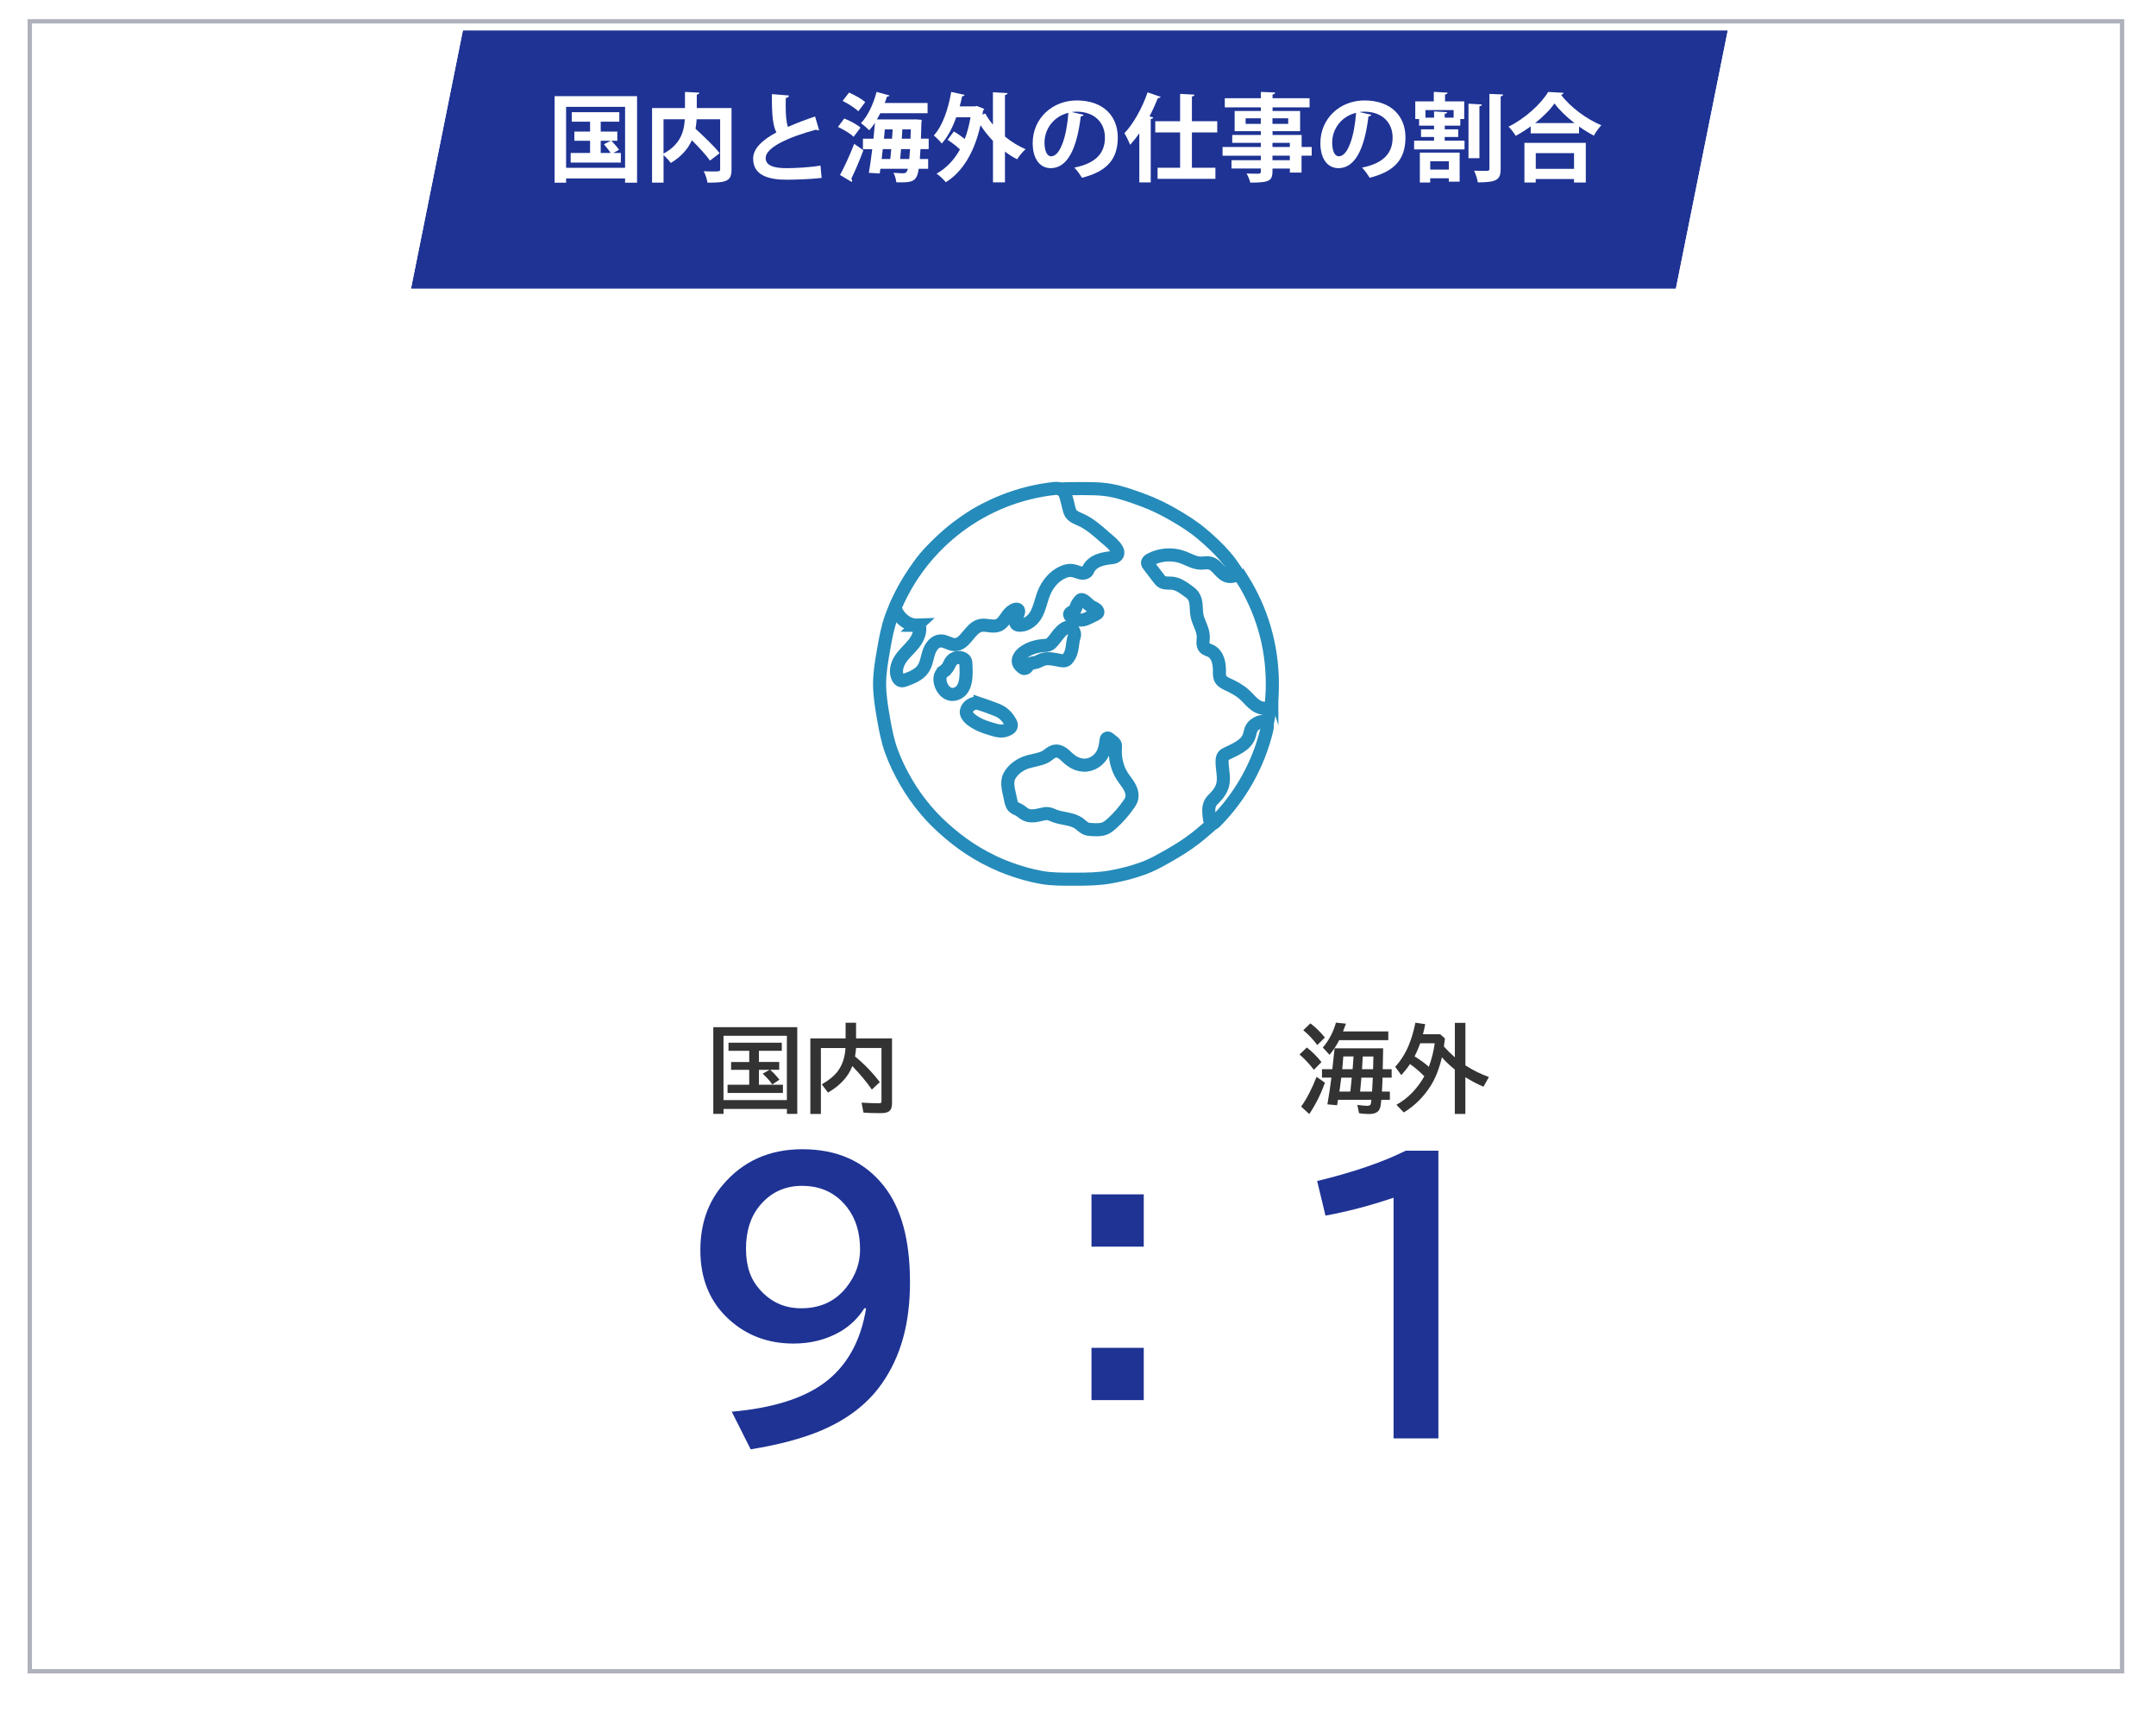
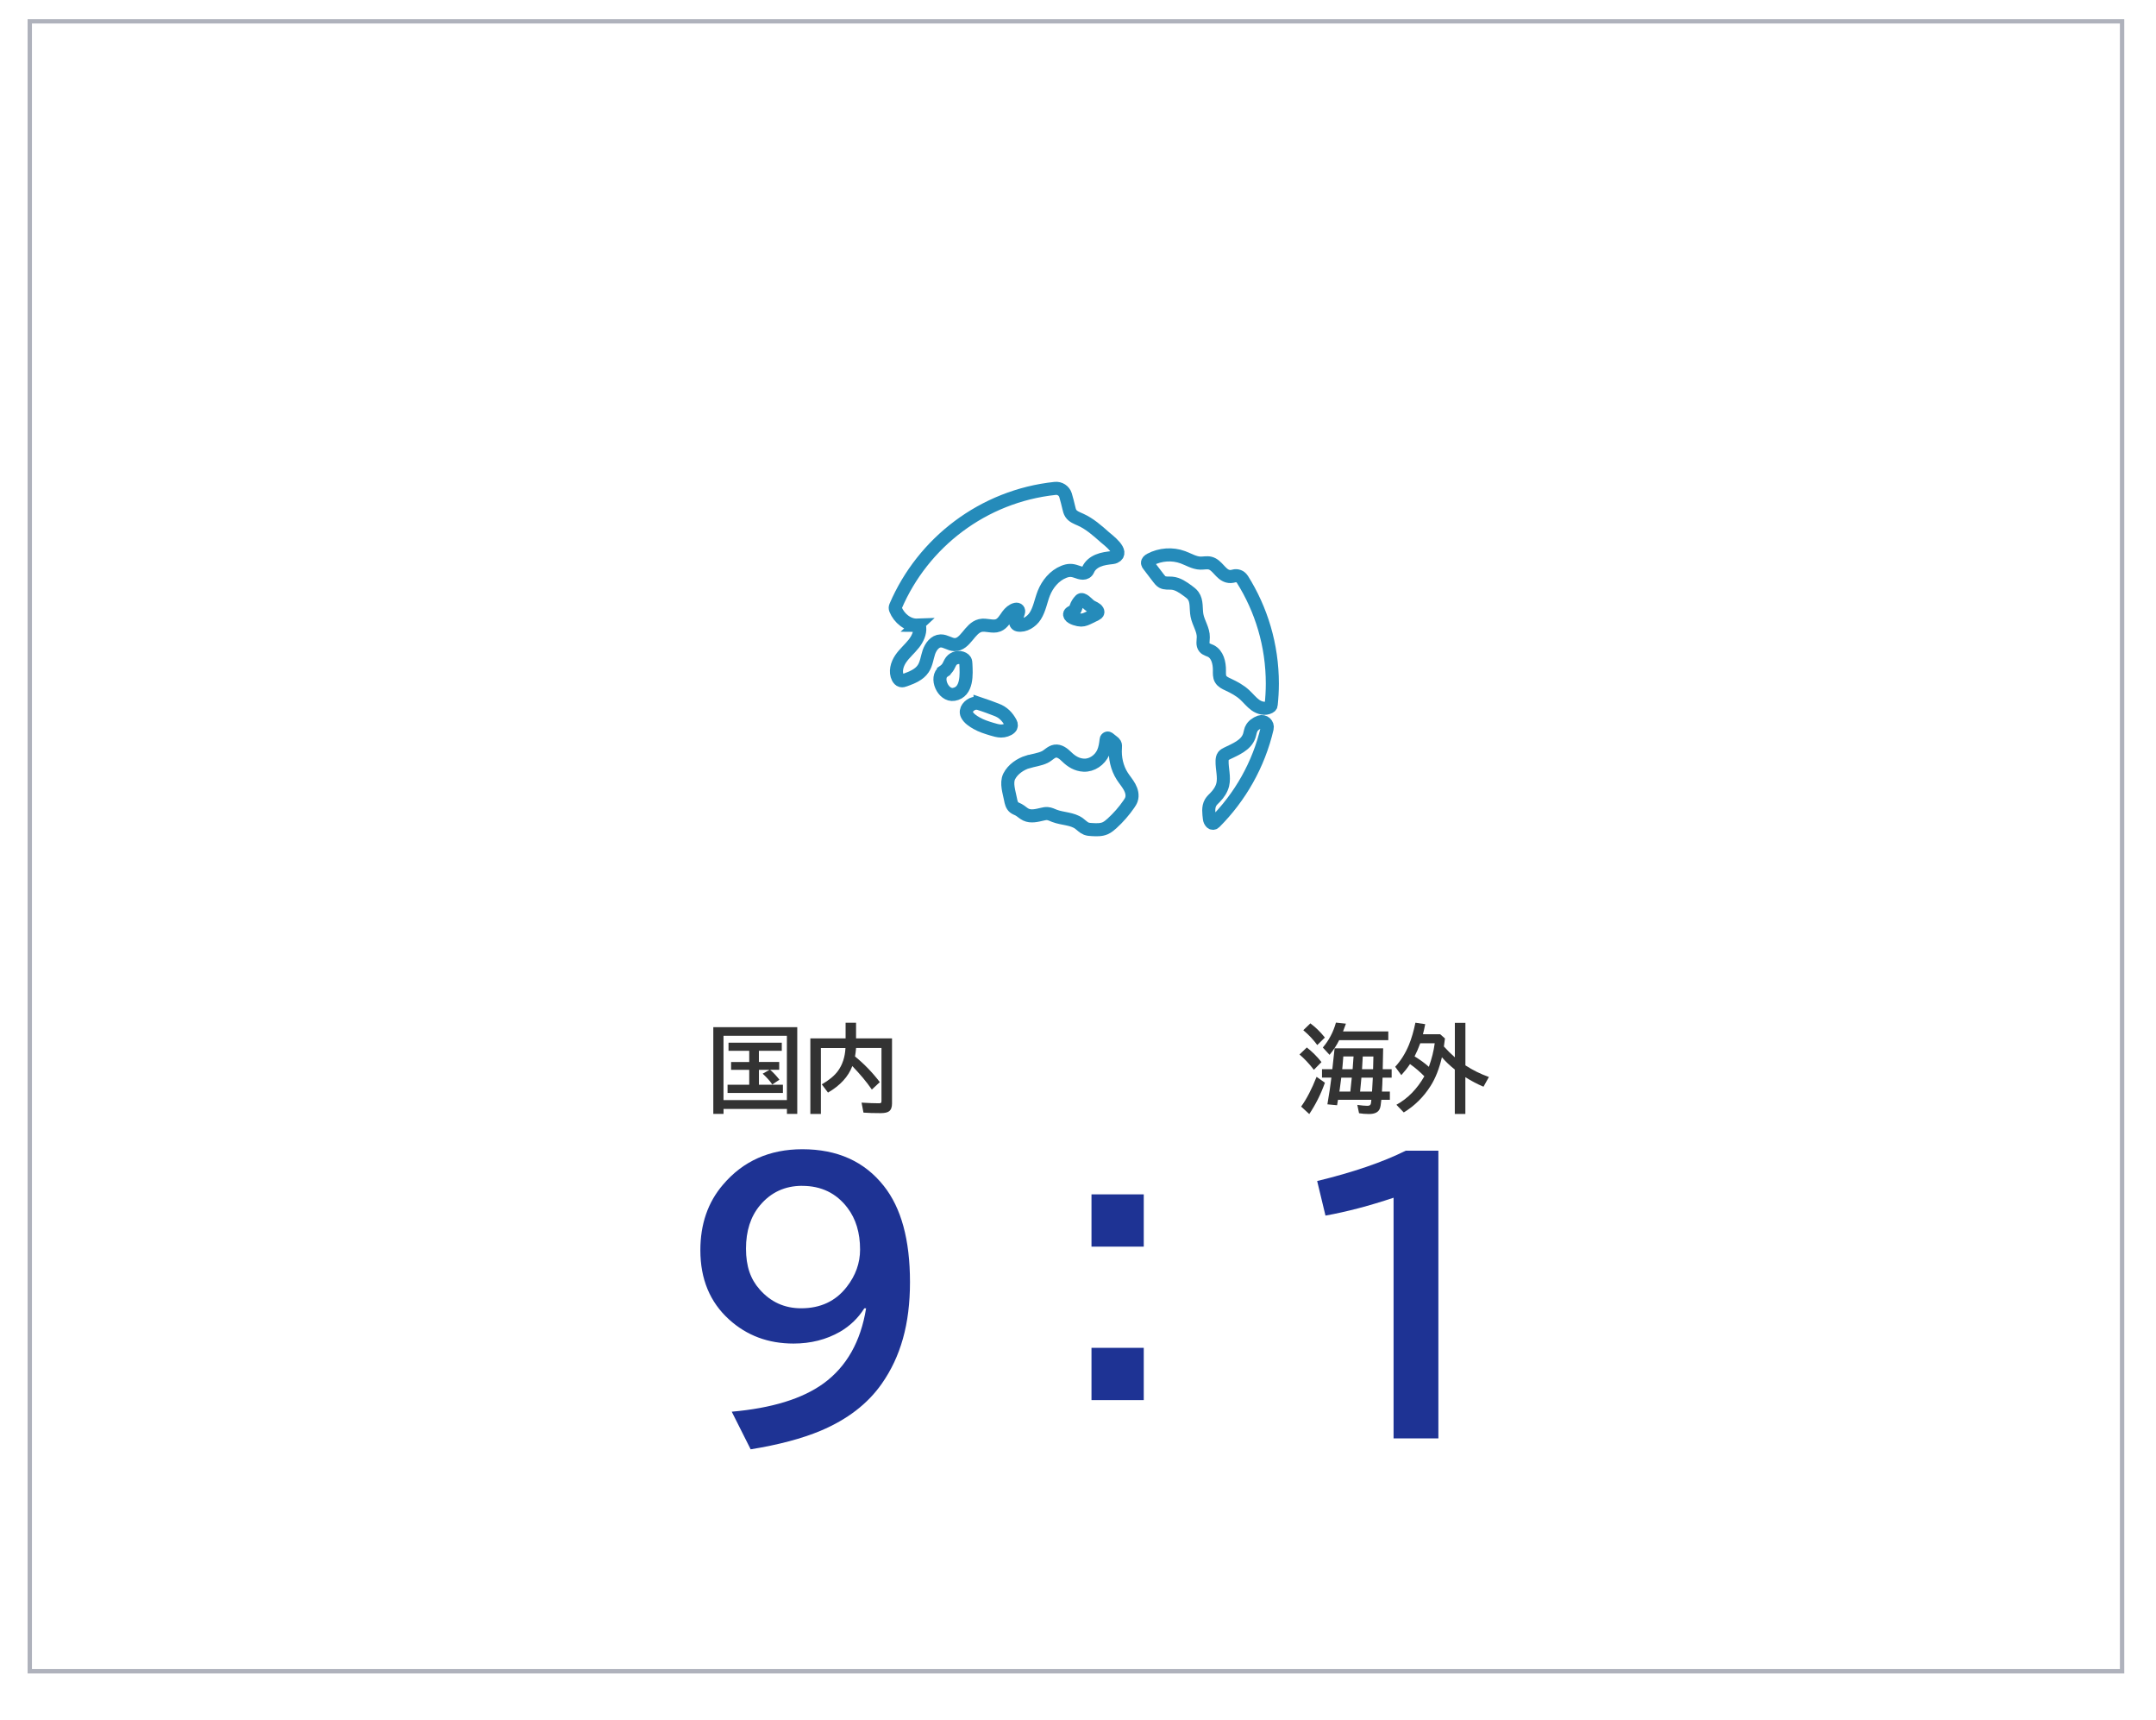
<svg xmlns="http://www.w3.org/2000/svg" id="_レイヤー_2" data-name="レイヤー 2" viewBox="0 0 494.61 394.43">
  <defs>
    <style>
      .cls-1, .cls-2 {
        fill: #fff;
      }

      .cls-3 {
        filter: url(#drop-shadow-1);
      }

      .cls-3, .cls-4 {
        fill: #1e3394;
      }

      .cls-2 {
        stroke: #258bba;
        stroke-width: 3px;
      }

      .cls-2, .cls-5 {
        stroke-miterlimit: 10;
      }

      .cls-5 {
        stroke: #afb2bc;
      }

      .cls-5, .cls-6 {
        fill: none;
      }

      .cls-7 {
        fill: #333;
      }

      .cls-8 {
        clip-path: url(#clippath-1);
      }

      .cls-9 {
        clip-path: url(#clippath);
      }
    </style>
    <clipPath id="clippath">
      <rect class="cls-6" width="494.61" height="394.43" />
    </clipPath>
    <clipPath id="clippath-1">
-       <polygon class="cls-6" points="351.96 227.88 89.72 88.92 135.35 -138.1 397.6 .86 351.96 227.88" />
-     </clipPath>
+       </clipPath>
    <filter id="drop-shadow-1" filterUnits="userSpaceOnUse">
      <feOffset dx="0" dy="2" />
      <feGaussianBlur result="blur" stdDeviation="1" />
      <feFlood flood-color="#0b1160" flood-opacity=".5" />
      <feComposite in2="blur" operator="in" />
      <feComposite in="SourceGraphic" />
    </filter>
  </defs>
  <g id="_レイヤー_15" data-name="レイヤー 15">
    <g class="cls-9">
      <g>
-         <path class="cls-2" d="M291.78,156.86c0-2.66-.34-5.26-.78-7.79-.46-2.61-1.19-5.1-2.07-7.54-.9-2.48-1.98-4.84-3.28-7.09-1.31-2.27-2.66-4.53-4.33-6.53-1.68-2-3.61-3.79-5.62-5.48-2-1.68-4.21-3.07-6.48-4.38-2.25-1.3-4.59-2.45-7.06-3.35-2.43-.89-4.9-1.8-7.51-2.26-2.54-.44-5.17-.37-7.83-.37s-5.27,.09-7.8,.53c-2.61,.46-5.11,1.2-7.55,2.09-2.48,.9-4.93,1.85-7.18,3.15-2.27,1.31-4.29,3-6.29,4.67-2,1.68-4.05,3.35-5.73,5.35-1.68,2-3.03,4.27-4.34,6.54-1.3,2.25-2.53,4.57-3.43,7.05-.89,2.43-1.35,5.02-1.81,7.62-.44,2.54-.9,5.12-.9,7.78s.43,5.25,.87,7.79c.46,2.61,.94,5.19,1.82,7.62,.9,2.48,2.06,4.84,3.36,7.09,1.31,2.27,2.84,4.41,4.52,6.41,1.68,2,3.58,3.82,5.58,5.5,2,1.68,4.12,3.22,6.39,4.54,2.25,1.3,4.61,2.47,7.08,3.37,2.43,.89,4.96,1.64,7.57,2.09,2.54,.44,5.17,.39,7.83,.39s5.28-.05,7.82-.49c2.61-.46,5.16-1.1,7.59-1.99,2.48-.9,4.73-2.25,6.98-3.55,2.27-1.31,4.41-2.79,6.41-4.47,2-1.68,3.94-3.43,5.62-5.44,1.68-2,3.17-4.15,4.48-6.42,1.3-2.25,2.3-4.66,3.21-7.13,.89-2.43,1.61-4.93,2.06-7.54,.44-2.54,.79-5.13,.79-7.79Z" />
        <g>
          <path class="cls-2" d="M210.42,143.4c.29,0,.54,.2,.57,.49,.14,1.32-.51,2.67-1.34,3.73-.95,1.21-2.16,2.21-3.02,3.48-.86,1.27-1.34,2.98-.64,4.34,.16,.3,.39,.6,.72,.68,.3,.08,.62-.03,.92-.14,1.57-.57,3.24-1.22,4.16-2.61,.74-1.11,.88-2.5,1.3-3.77,.43-1.26,1.38-2.56,2.71-2.6,1.1-.03,2.07,.81,3.16,.85,2.54,.08,3.46-3.8,5.93-4.38,1.35-.32,2.82,.46,4.11-.05,1-.4,1.55-1.43,2.18-2.3,.46-.62,1.12-1.22,1.84-1.38,.5-.11,.79,.22,.63,.71-.21,.66-.43,1.33-.64,1.99-.13,.4,.12,.84,.53,.92,1.48,.28,3.12-.75,3.97-2.09,.99-1.57,1.27-3.47,1.95-5.2,.83-2.1,2.43-4.06,4.57-4.91,1.08-.43,1.84-.43,2.88-.06,.97,.35,2.2,.77,2.73-.45,.42-.97,1.31-1.67,2.28-2.07,1.04-.44,2.19-.57,3.31-.7,.17-.02,.34-.07,.5-.14,2.32-1.08-1.58-3.91-2.29-4.54-1.71-1.52-3.46-3.07-5.55-4.01-.82-.37-1.75-.69-2.24-1.45-.25-.39-.35-.85-.46-1.3-.21-.87-.45-1.89-.75-2.87-.32-1.02-1.33-1.67-2.39-1.55-16.5,1.75-30.34,12.4-36.61,27.07-.09,.21-.09,.45,0,.67h0c.81,2.04,2.84,3.7,5,3.62Z" />
-           <path class="cls-2" d="M284.98,132.84c-.41-.65-1.19-.94-1.93-.73-.45,.13-.91,.18-1.39,.05-1.65-.43-2.39-2.58-4.04-3-.72-.18-1.49,.01-2.23,0-1.42-.04-2.69-.85-4.02-1.34-2.41-.89-5.2-.69-7.47,.51-.33,.17-.68,.45-.65,.81,.02,.18,.13,.34,.25,.49,.75,.99,1.51,1.97,2.26,2.96,.26,.34,.52,.68,.89,.89,.65,.36,1.45,.22,2.19,.28,1.38,.11,2.58,.97,3.7,1.79,.43,.32,.87,.64,1.19,1.08,.92,1.26,.58,3,.87,4.53,.33,1.72,1.49,3.26,1.45,5.01-.02,.81-.26,1.74,.27,2.36,.36,.42,.95,.53,1.44,.77,1.55,.77,2.01,2.76,1.99,4.49,0,.67-.05,1.38,.28,1.96,.36,.63,1.06,.96,1.72,1.26,1.35,.63,2.68,1.34,3.78,2.35,.84,.77,1.54,1.69,2.47,2.36,.93,.66,2.21,1.01,3.21,.47,.08-.04,.16-.1,.23-.16,.1-.08,.17-.2,.18-.34,.17-1.61,.27-3.24,.27-4.89,0-8.81-2.53-17.03-6.9-23.97Z" />
+           <path class="cls-2" d="M284.98,132.84c-.41-.65-1.19-.94-1.93-.73-.45,.13-.91,.18-1.39,.05-1.65-.43-2.39-2.58-4.04-3-.72-.18-1.49,.01-2.23,0-1.42-.04-2.69-.85-4.02-1.34-2.41-.89-5.2-.69-7.47,.51-.33,.17-.68,.45-.65,.81,.02,.18,.13,.34,.25,.49,.75,.99,1.51,1.97,2.26,2.96,.26,.34,.52,.68,.89,.89,.65,.36,1.45,.22,2.19,.28,1.38,.11,2.58,.97,3.7,1.79,.43,.32,.87,.64,1.19,1.08,.92,1.26,.58,3,.87,4.53,.33,1.72,1.49,3.26,1.45,5.01-.02,.81-.26,1.74,.27,2.36,.36,.42,.95,.53,1.44,.77,1.55,.77,2.01,2.76,1.99,4.49,0,.67-.05,1.38,.28,1.96,.36,.63,1.06,.96,1.72,1.26,1.35,.63,2.68,1.34,3.78,2.35,.84,.77,1.54,1.69,2.47,2.36,.93,.66,2.21,1.01,3.21,.47,.08-.04,.16-.1,.23-.16,.1-.08,.17-.2,.18-.34,.17-1.61,.27-3.24,.27-4.89,0-8.81-2.53-17.03-6.9-23.97" />
          <path class="cls-2" d="M287.07,167.17c-.25,.51-.3,1.1-.49,1.64-.73,2.12-3.13,3.05-5.14,4.03-.29,.14-.58,.3-.78,.55-.24,.32-.29,.74-.3,1.13-.05,1.82,.57,3.67,.15,5.44-.27,1.11-.93,2.09-1.72,2.9-.38,.39-.79,.75-1.06,1.21-.64,1.08-.41,2.48-.28,3.69,.04,.34,.18,.65,.42,.9h0c.21,.22,.56,.23,.78,.01,5.85-5.84,10.11-13.29,12.05-21.62,.23-.97-.72-1.81-1.66-1.48-.86,.31-1.62,.86-1.97,1.58Z" />
          <path class="cls-2" d="M216.51,153.97c.43-.29,.78-.67,1.04-1.11,.23-.4,.39-.86,.67-1.23,.61-.8,1.82-1.07,2.71-.59,.19,.1,.38,.25,.49,.44,.13,.23,.15,.5,.16,.76,.12,2.36,.4,6.49-2.76,7.02-2.48,.42-4.37-3.9-2.31-5.28Z" />
          <path class="cls-2" d="M224.83,161.42c1.26,.42,2.55,.91,3.79,1.38,1.5,.56,2.5,1.6,3.24,2.98,.21,.4,.23,.82-.1,1.15-.49,.49-1.43,.75-2.1,.74-.73-.01-1.45-.23-2.15-.44-1.18-.36-2.37-.73-3.44-1.34-.81-.46-1.8-1.09-2.24-1.96-.57-1.13,.55-2.29,1.58-2.57,.51-.14,.97-.08,1.42,.07Z" />
          <path class="cls-2" d="M235.8,174.75c1.24-.37,2.73-.55,3.88-1.11,.82-.4,1.45-1.21,2.36-1.36,1.01-.16,1.93,.57,2.66,1.29,1.09,1.07,2.35,1.85,3.91,1.93,1.89,.1,3.71-1.18,4.48-2.91,.41-.92,.56-1.95,.67-2.95,.01-.12,.06-.23,.16-.3,.2-.15,.37-.03,.51,.08,.32,.26,.65,.51,.97,.77,.15,.12,.3,.24,.39,.41,.15,.27,.12,.59,.1,.89-.17,2.28,.34,4.62,1.57,6.54,.54,.84,1.2,1.59,1.68,2.47,.48,.87,.75,1.93,.42,2.87-.13,.38-.35,.72-.58,1.05-1.12,1.63-2.43,3.12-3.89,4.45-.47,.42-.96,.83-1.53,1.09-.95,.42-2.03,.37-3.07,.31-.44-.02-.88-.05-1.29-.21-.64-.25-1.11-.79-1.66-1.19-1.6-1.15-3.77-1.04-5.61-1.74-.54-.21-1.07-.49-1.65-.53-.38-.03-.77,.05-1.14,.14-1.26,.29-2.63,.66-3.79,.1-.61-.29-1.09-.81-1.69-1.13-.34-.18-.71-.29-1.01-.53-.54-.44-.7-1.18-.83-1.86-.29-1.57-1.06-3.7-.3-5.24,.81-1.63,2.58-2.83,4.26-3.34Z" />
          <path class="cls-2" d="M246.55,139.92c.15-.2,.21-.46,.3-.69,.2-.58,.53-1.11,.96-1.55,.06-.06,.13-.13,.22-.15,.09-.03,.19,0,.29,.03,.76,.28,1.23,1.04,1.92,1.48,.54,.34,1.24,.51,1.55,1.06,.05,.1,.09,.2,.08,.31-.02,.24-.27,.38-.48,.49-.49,.24-.99,.48-1.48,.73-.6,.29-1.22,.59-1.89,.59-.65,0-2.19-.4-2.55-1.01-.43-.75,.73-.82,1.08-1.29Z" />
-           <path class="cls-2" d="M243.04,145.21c-.66,.75-1.17,1.62-1.9,2.3-.18,.17-.39,.34-.62,.42-.23,.08-.47,.09-.71,.1-1.81,.1-3.66,.57-5.09,1.69-.73,.57-1.37,1.51-1.04,2.38,.17,.44,.55,.76,.92,1.06,.08,.06,.16,.13,.26,.16,.25,.08,.52-.07,.7-.27,.18-.2,.3-.44,.49-.62,.45-.42,1.15-.37,1.74-.55,.43-.13,.81-.39,1.23-.55,1.4-.56,2.96-.06,4.44,.19,.33,.06,.67,.1,.98-.04,.28-.12,.48-.38,.66-.62,1.09-1.51,.78-3.2,1.37-4.97,.05-.13,.07-.36,.04-.5-.13-.67-.49-1.51-1.1-1.57-.9-.1-1.83,.77-2.37,1.38Z" />
        </g>
        <polygon class="cls-6" points="294.45 191.44 118.71 116.4 199.21 -94.8 374.95 -19.77 294.45 191.44" />
        <rect class="cls-5" x="6.83" y="4.89" width="480" height="378.43" />
        <g>
          <path class="cls-4" d="M198.29,300.07c-1.41,2.24-3.27,4.04-5.59,5.39-3.15,1.8-6.71,2.7-10.66,2.7-5.81,0-10.73-1.84-14.77-5.51-4.4-3.98-6.6-9.28-6.6-15.9,0-5.99,1.73-11,5.2-15.04,4.61-5.42,10.68-8.12,18.2-8.12,8.02,0,14.24,2.8,18.67,8.4,4.01,5.03,6.02,12.38,6.02,22.07s-2.16,17.15-6.48,23.32c-3.23,4.61-7.9,8.2-14.02,10.78-4.3,1.8-9.65,3.22-16.05,4.26l-4.34-8.63c9.19-.81,16.21-2.97,21.05-6.48,5.29-3.85,8.54-9.6,9.77-17.23h-.39Zm-14.26-28.09c-3.96,0-7.19,1.5-9.69,4.49-2.14,2.55-3.2,5.86-3.2,9.92s1.04,6.99,3.12,9.34c2.53,2.89,5.7,4.34,9.53,4.34,4.45,0,7.94-1.64,10.47-4.92,2.03-2.6,3.05-5.46,3.05-8.55,0-3.85-.96-7.04-2.89-9.57-2.55-3.36-6.02-5.04-10.39-5.04Z" />
          <path class="cls-4" d="M250.4,273.94h11.99v11.99h-11.99v-11.99Zm0,35.2h11.99v11.99h-11.99v-11.99Z" />
          <path class="cls-4" d="M319.7,329.91v-55.2c-5.52,1.85-10.73,3.22-15.62,4.1l-1.91-7.93c8.25-2,15.03-4.32,20.31-6.95h7.5v65.98h-10.27Z" />
        </g>
        <g>
          <path class="cls-7" d="M182.9,235.59v19.89h-2.37v-1.13h-14.54v1.13h-2.35v-19.89h19.27Zm-16.92,1.98v14.75h14.54v-14.75h-14.54Zm8.12,3.44v2.56h4.66v1.8h-2.09c.65,.53,1.36,1.29,2.14,2.27l-1.64,1.1c-.52-.79-1.26-1.61-2.2-2.48l1.57-.88h-2.43v3.41h5.5v1.89h-12.7v-1.89h4.97v-3.41h-4.16v-1.8h4.16v-2.56h-4.75v-1.87h12.22v1.87h-5.25Z" />
          <path class="cls-7" d="M193.99,238.17v-3.59h2.4v3.59h8.25v14.95c0,.84-.23,1.44-.69,1.77-.37,.28-1.02,.42-1.94,.42-1.58,0-2.89-.04-3.92-.12l-.44-2.29c1.6,.1,2.94,.15,4.02,.15,.29,0,.45-.07,.5-.2,.04-.09,.05-.22,.05-.41v-12.07h-5.84v.16c-.05,.58-.12,1.17-.23,1.78,2.13,1.74,4.02,3.7,5.69,5.89l-1.83,1.7c-1.19-1.73-2.68-3.52-4.48-5.38-.92,2.43-2.78,4.45-5.58,6.08l-1.42-1.89c1.67-.96,2.9-1.98,3.7-3.07,1.04-1.43,1.62-3.19,1.73-5.26h-5.64v15.11h-2.42v-17.32h8.08Z" />
        </g>
        <g>
          <path class="cls-7" d="M301.42,245.37c-1.09-1.4-2.19-2.57-3.3-3.51l1.68-1.61c1.25,.98,2.37,2.1,3.36,3.35l-1.74,1.77Zm-2.92,8.43c1.25-1.73,2.43-4,3.54-6.82l1.91,1.36c-.93,2.61-2.13,5-3.59,7.18l-1.87-1.72Zm3.7-14.1c-.88-1.21-1.95-2.35-3.21-3.41l1.62-1.57c1.17,.86,2.28,1.94,3.33,3.25l-1.74,1.72Zm15.11,.75c0,.34-.03,1.93-.1,4.79h2.05v1.93h-2.09c-.02,.94-.07,2-.14,3.19h1.82v1.89h-1.96c-.09,1.04-.21,1.73-.36,2.06-.34,.8-1.15,1.2-2.45,1.2-.83,0-1.6-.06-2.3-.18l-.4-1.91c1.01,.14,1.78,.21,2.32,.21,.44,0,.7-.15,.78-.46,.04-.15,.08-.46,.12-.92h-7.65c0,.06-.02,.12-.03,.18-.06,.38-.12,.74-.18,1.07l-2.22-.21c.44-2.58,.73-4.54,.88-5.87l.03-.26h-2.15v-1.93h2.37c.2-1.73,.37-3.33,.52-4.79h11.13Zm-9.2-3.88h10.38v2h-11.27c-.58,1.18-1.32,2.31-2.21,3.37l-1.54-1.68c1.41-1.65,2.41-3.56,3.01-5.71l2.29,.24c-.26,.75-.48,1.34-.66,1.78Zm2.01,10.6h-2.42c-.11,.87-.22,1.74-.34,2.59l-.09,.6h2.51c.17-1.55,.28-2.62,.33-3.19Zm.4-4.86h-2.35c-.02,.37-.09,1.14-.19,2.31l-.06,.61h2.38l.03-.3c.01-.21,.04-.5,.06-.87,.07-1,.12-1.59,.13-1.75Zm1.8,4.86c-.02,.29-.06,.76-.13,1.42l-.17,1.77h2.74c.04-.69,.06-1.22,.09-1.57,.04-.77,.07-1.31,.09-1.62h-2.61Zm.31-4.86c-.04,.85-.09,1.79-.16,2.83v.1h2.53c.03-.98,.05-1.96,.07-2.92h-2.44Z" />
          <path class="cls-7" d="M331.27,240.05c.79,.88,1.62,1.7,2.49,2.46v-7.9h2.42v9.74c1.64,1.08,3.44,1.97,5.39,2.67l-1.24,2.23c-1.44-.61-2.82-1.34-4.16-2.19v8.44h-2.42v-10.19c-1.15-.92-2.14-1.86-2.96-2.81-.61,2.61-1.47,4.79-2.59,6.56-1.61,2.54-3.66,4.57-6.16,6.09l-1.69-1.76c2.6-1.43,4.74-3.61,6.41-6.53-1-1.02-2.09-1.96-3.29-2.81-.59,.89-1.26,1.73-1.99,2.54l-1.41-1.91c1.28-1.39,2.33-3.05,3.14-5,.61-1.48,1.11-3.19,1.5-5.11l2.25,.33c-.18,.91-.35,1.68-.52,2.31h3.95l1.1,.97c-.11,.9-.19,1.52-.25,1.87Zm-3.47,4.63c.67-1.87,1.12-3.67,1.34-5.39h-3.32c-.39,1.07-.82,2.07-1.3,3,1.28,.79,2.38,1.59,3.28,2.4Z" />
        </g>
        <g class="cls-8">
          <rect class="cls-3" x="91.5" y="4.99" width="311.07" height="59.21" />
        </g>
        <g>
          <path class="cls-1" d="M127.23,22.05h18.92v19.85h-2.75v-.97h-13.53v.97h-2.64V22.05Zm2.64,16.44h13.53v-13.99h-13.53v13.99Zm10.8-3.41h1.76v2.2h-11.51v-2.2h4.45v-2.79h-3.61v-2.11h3.61v-2.27h-4.2v-2.18h10.91v2.18h-4.27v2.27h3.81v2.11h-1.36c.64,.64,1.39,1.52,1.76,2.07l-1.34,.73Zm-2.86-2.79v2.79h2.27c-.37-.59-1.01-1.41-1.54-2l1.58-.79h-2.31Z" />
          <path class="cls-1" d="M167.82,24.78v14.06c0,2.71-1.1,3.06-5.52,3.06-.09-.75-.48-1.94-.86-2.62,.77,.04,1.63,.04,2.27,.04,1.34,0,1.5,0,1.5-.51v-11.46h-5.39c-.04,.7-.13,1.45-.26,2.18,1.91,1.76,4.33,4.05,5.54,5.61l-2.22,1.69c-.86-1.23-2.53-3.06-4.16-4.66-.86,1.91-2.35,3.74-4.84,5.21-.35-.51-1.06-1.3-1.65-1.8v6.31h-2.64V24.78h7.55v-3.7l3.3,.18c-.02,.22-.18,.37-.59,.44v3.08h7.99Zm-15.6,2.57v7.88c3.96-2.11,4.75-5.24,4.88-7.88h-4.88Z" />
          <path class="cls-1" d="M187.91,29.86c-.07,.02-.15,.02-.22,.02-.18,0-.37-.04-.51-.13-6.62,1.78-11.55,4.16-11.53,6.51,.02,1.65,1.74,2.31,4.77,2.31,2.05,0,5.43-.18,7.81-.59l.26,2.82c-2.53,.33-6.76,.42-8.01,.42-4.31,0-7.7-1.06-7.7-4.84,0-2.31,2.07-4.25,5.33-6.01-.81-1.58-1.06-4.03-1.03-8.78l3.92,.31c-.02,.33-.24,.51-.73,.57-.02,.64-.02,1.23-.02,1.78,0,2.18,.13,3.81,.51,4.86,1.87-.84,3.98-1.63,6.23-2.4l.92,3.15Z" />
          <path class="cls-1" d="M193.69,27.18c1.28,.51,2.9,1.36,3.72,2.09l-1.58,2.11c-.73-.73-2.31-1.67-3.59-2.27l1.45-1.94Zm-.99,12.96c.95-1.74,2.27-4.55,3.26-7.15l2.11,1.47c-.88,2.35-1.91,4.82-2.77,6.51,.13,.18,.18,.33,.18,.48,0,.09-.02,.2-.07,.29l-2.71-1.61Zm2.07-18.9c1.28,.53,2.9,1.43,3.72,2.18-.59,.77-1.1,1.45-1.58,2.11-.75-.75-2.33-1.76-3.61-2.38l1.47-1.91Zm18.29,12.96h-1.89c-.04,.86-.09,1.61-.15,2.27h1.91v2.24h-2.16c-.37,2.64-1.23,3.12-3.94,3.12-.4,0-.79,0-1.21-.02-.04-.62-.31-1.58-.66-2.18,.97,.09,1.83,.11,2.24,.11,.73,0,.92-.44,1.08-1.03h-6.31l-.15,1.08-2.49-.15c.26-1.5,.53-3.41,.77-5.43h-2.13v-2.4h2.42c.13-1.25,.24-2.49,.33-3.65-.4,.64-.84,1.21-1.3,1.72-.46-.46-1.34-1.25-1.91-1.63,1.54-1.58,2.88-4.42,3.59-7.17l2.95,.81c-.07,.18-.26,.29-.57,.26-.15,.48-.31,.99-.51,1.47h9.83v2.35h-10.85c-.24,.48-.51,.97-.77,1.43h8.38l.55-.02,1.34,.11c0,.2-.02,.51-.07,.77-.04,1.3-.07,2.49-.11,3.54h1.78v2.4Zm-8.82,2.27c.09-.7,.15-1.47,.22-2.27h-1.94l-.26,2.27h1.98Zm.4-4.66c.07-.73,.11-1.43,.13-2.13h-1.78l-.2,2.13h1.85Zm1.87,4.66h2.09c.07-.64,.11-1.39,.18-2.27h-2.07l-.2,2.27Zm.37-4.66h2l.07-2.13h-1.94l-.13,2.13Z" />
          <path class="cls-1" d="M231.14,21.37c-.02,.2-.2,.35-.59,.42v9.53c1.45,1.19,3.08,2.2,4.73,2.9-.64,.53-1.5,1.61-1.94,2.31-.97-.48-1.89-1.08-2.79-1.76v7.06h-2.75v-9.51c-1.06-1.1-2.02-2.31-2.86-3.61-1.41,6.27-4.14,10.72-7.97,13.09-.42-.57-1.45-1.56-2.11-1.96,2.2-1.25,4-3.1,5.37-5.57-.81-.77-1.89-1.58-2.84-2.2l1.43-1.91c.81,.46,1.74,1.1,2.51,1.72,.57-1.5,1.01-3.15,1.32-4.99h-3.28c-.84,2.38-1.94,4.49-3.32,6.03-.37-.51-1.28-1.41-1.83-1.85,1.98-2.11,3.32-6.01,4-9.99l3.08,.68c-.07,.2-.26,.31-.57,.31-.18,.79-.35,1.56-.57,2.33h3.5l.46-.09,1.69,.68c-.07,.13-.18,.31-.29,.42l-.13,.86,.64-.24c.48,.88,1.08,1.74,1.76,2.55v-7.42l3.34,.2Z" />
          <path class="cls-1" d="M248.6,26.32c-.09,.2-.35,.37-.66,.37-.9,7.52-3.1,11.88-6.89,11.88-2.4,0-4.14-2.02-4.14-5.76,0-5.63,4.49-9.77,10.1-9.77,6.23,0,9.42,3.7,9.42,8.47,0,5.17-2.66,7.86-8.21,9.26-.42-.66-1.03-1.58-1.76-2.33,5.02-.99,7.02-3.39,7.02-6.89s-2.46-5.94-6.51-5.94c-.4,0-.75,.04-1.12,.09l2.75,.62Zm-3.5-.44c-3.34,.79-5.48,3.67-5.48,6.82,0,1.85,.55,3.15,1.52,3.15,2.16,0,3.59-4.82,3.96-9.97Z" />
          <path class="cls-1" d="M261.38,30.57c-.68,.97-1.39,1.85-2.11,2.64-.26-.66-.92-2.05-1.32-2.66,2.02-2.09,4.09-5.77,5.32-9.37l2.99,1.03c-.07,.2-.26,.29-.62,.26-.57,1.43-1.21,2.86-1.94,4.22l.86,.24c-.04,.2-.22,.33-.57,.37v14.54h-2.62v-11.29Zm17.87-.2h-5.81v8.1h5.39v2.55h-13.27v-2.55h5.17v-8.1h-5.7v-2.57h5.7v-6.27l3.3,.18c-.02,.22-.18,.35-.59,.42v5.68h5.81v2.57Z" />
          <path class="cls-1" d="M300.92,33.71v2h-2.33v3.87h-2.68v-.92h-3.98c0,2.66-.15,3.23-5.1,3.23-.13-.62-.53-1.54-.86-2.09,1.06,.04,2.38,.04,2.73,.04,.42-.02,.55-.15,.55-.53v-.66h-6.73v-1.91h6.73v-1.03h-8.78v-2h8.78v-.95h-6.56v-1.8h6.56v-.88h-6.01v-4.62h6.01v-.84h-8.27v-2.09h8.27v-1.45l3.28,.13c-.02,.24-.18,.4-.59,.46v.86h8.49v2.09h-8.49v.84h6.32v4.62h-6.32v.88h6.67v2.75h2.33Zm-15.16-5.3h3.48v-1.28h-3.48v1.28Zm9.77-1.28h-3.61v1.28h3.61v-1.28Zm-3.61,5.63v.95h3.98v-.95h-3.98Zm3.98,3.98v-1.03h-3.98v1.03h3.98Z" />
-           <path class="cls-1" d="M314.6,26.32c-.09,.2-.35,.37-.66,.37-.9,7.52-3.1,11.88-6.89,11.88-2.4,0-4.14-2.02-4.14-5.76,0-5.63,4.49-9.77,10.1-9.77,6.23,0,9.42,3.7,9.42,8.47,0,5.17-2.66,7.86-8.21,9.26-.42-.66-1.03-1.58-1.76-2.33,5.02-.99,7.02-3.39,7.02-6.89s-2.46-5.94-6.51-5.94c-.4,0-.75,.04-1.12,.09l2.75,.62Zm-3.5-.44c-3.34,.79-5.48,3.67-5.48,6.82,0,1.85,.55,3.15,1.52,3.15,2.16,0,3.59-4.82,3.96-9.97Z" />
          <path class="cls-1" d="M331.43,31.42v.84h4.55v2h-11.57v-2h4.58v-.84h-2.99v-1.76h2.99v-.84h-3.43v-1.52h-.88v-4.05h4.25v-2.18l3.17,.18c-.02,.22-.2,.35-.59,.42v1.58h4.4v4.05h-.9v1.52h-3.56v.84h3.08v1.76h-3.08Zm-5.7,10.43v-6.84h9.13v6.65h-2.49v-.77h-4.27v.97h-2.38Zm1.28-14.87h1.98v-1.43l3.01,.18c-.02,.2-.2,.33-.57,.37v.88h2.05v-1.74h-6.47v1.74Zm5.37,10.01h-4.27v1.91h4.27v-1.91Zm7.59-13.03c-.02,.22-.2,.33-.57,.42v11.9h-2.51v-12.5l3.08,.18Zm1.72-2.42l3.15,.13c-.04,.22-.18,.37-.57,.44v16.57c0,2.51-.79,3.15-5.24,3.15-.11-.73-.48-1.94-.86-2.68,1.3,.04,2.57,.04,2.99,.04,.38,0,.53-.13,.53-.51V21.54Z" />
          <path class="cls-1" d="M351.17,28.98c-1.1,.79-2.27,1.54-3.46,2.18-.35-.62-1.08-1.58-1.63-2.11,3.81-1.87,7.46-5.24,9.09-7.96l3.54,.2c-.07,.24-.26,.4-.59,.44,2.13,2.86,5.92,5.63,9.24,7-.64,.66-1.25,1.56-1.72,2.38-1.12-.59-2.27-1.3-3.39-2.09v1.56h-11.09v-1.58Zm-1.45,12.89v-9.11h14.08v9.11h-2.71v-.81h-8.78v.81h-2.6Zm11.49-13.64c-1.85-1.43-3.52-3.04-4.6-4.51-1.01,1.47-2.6,3.06-4.44,4.51h9.04Zm-.11,6.89h-8.78v3.61h8.78v-3.61Z" />
        </g>
      </g>
    </g>
  </g>
</svg>